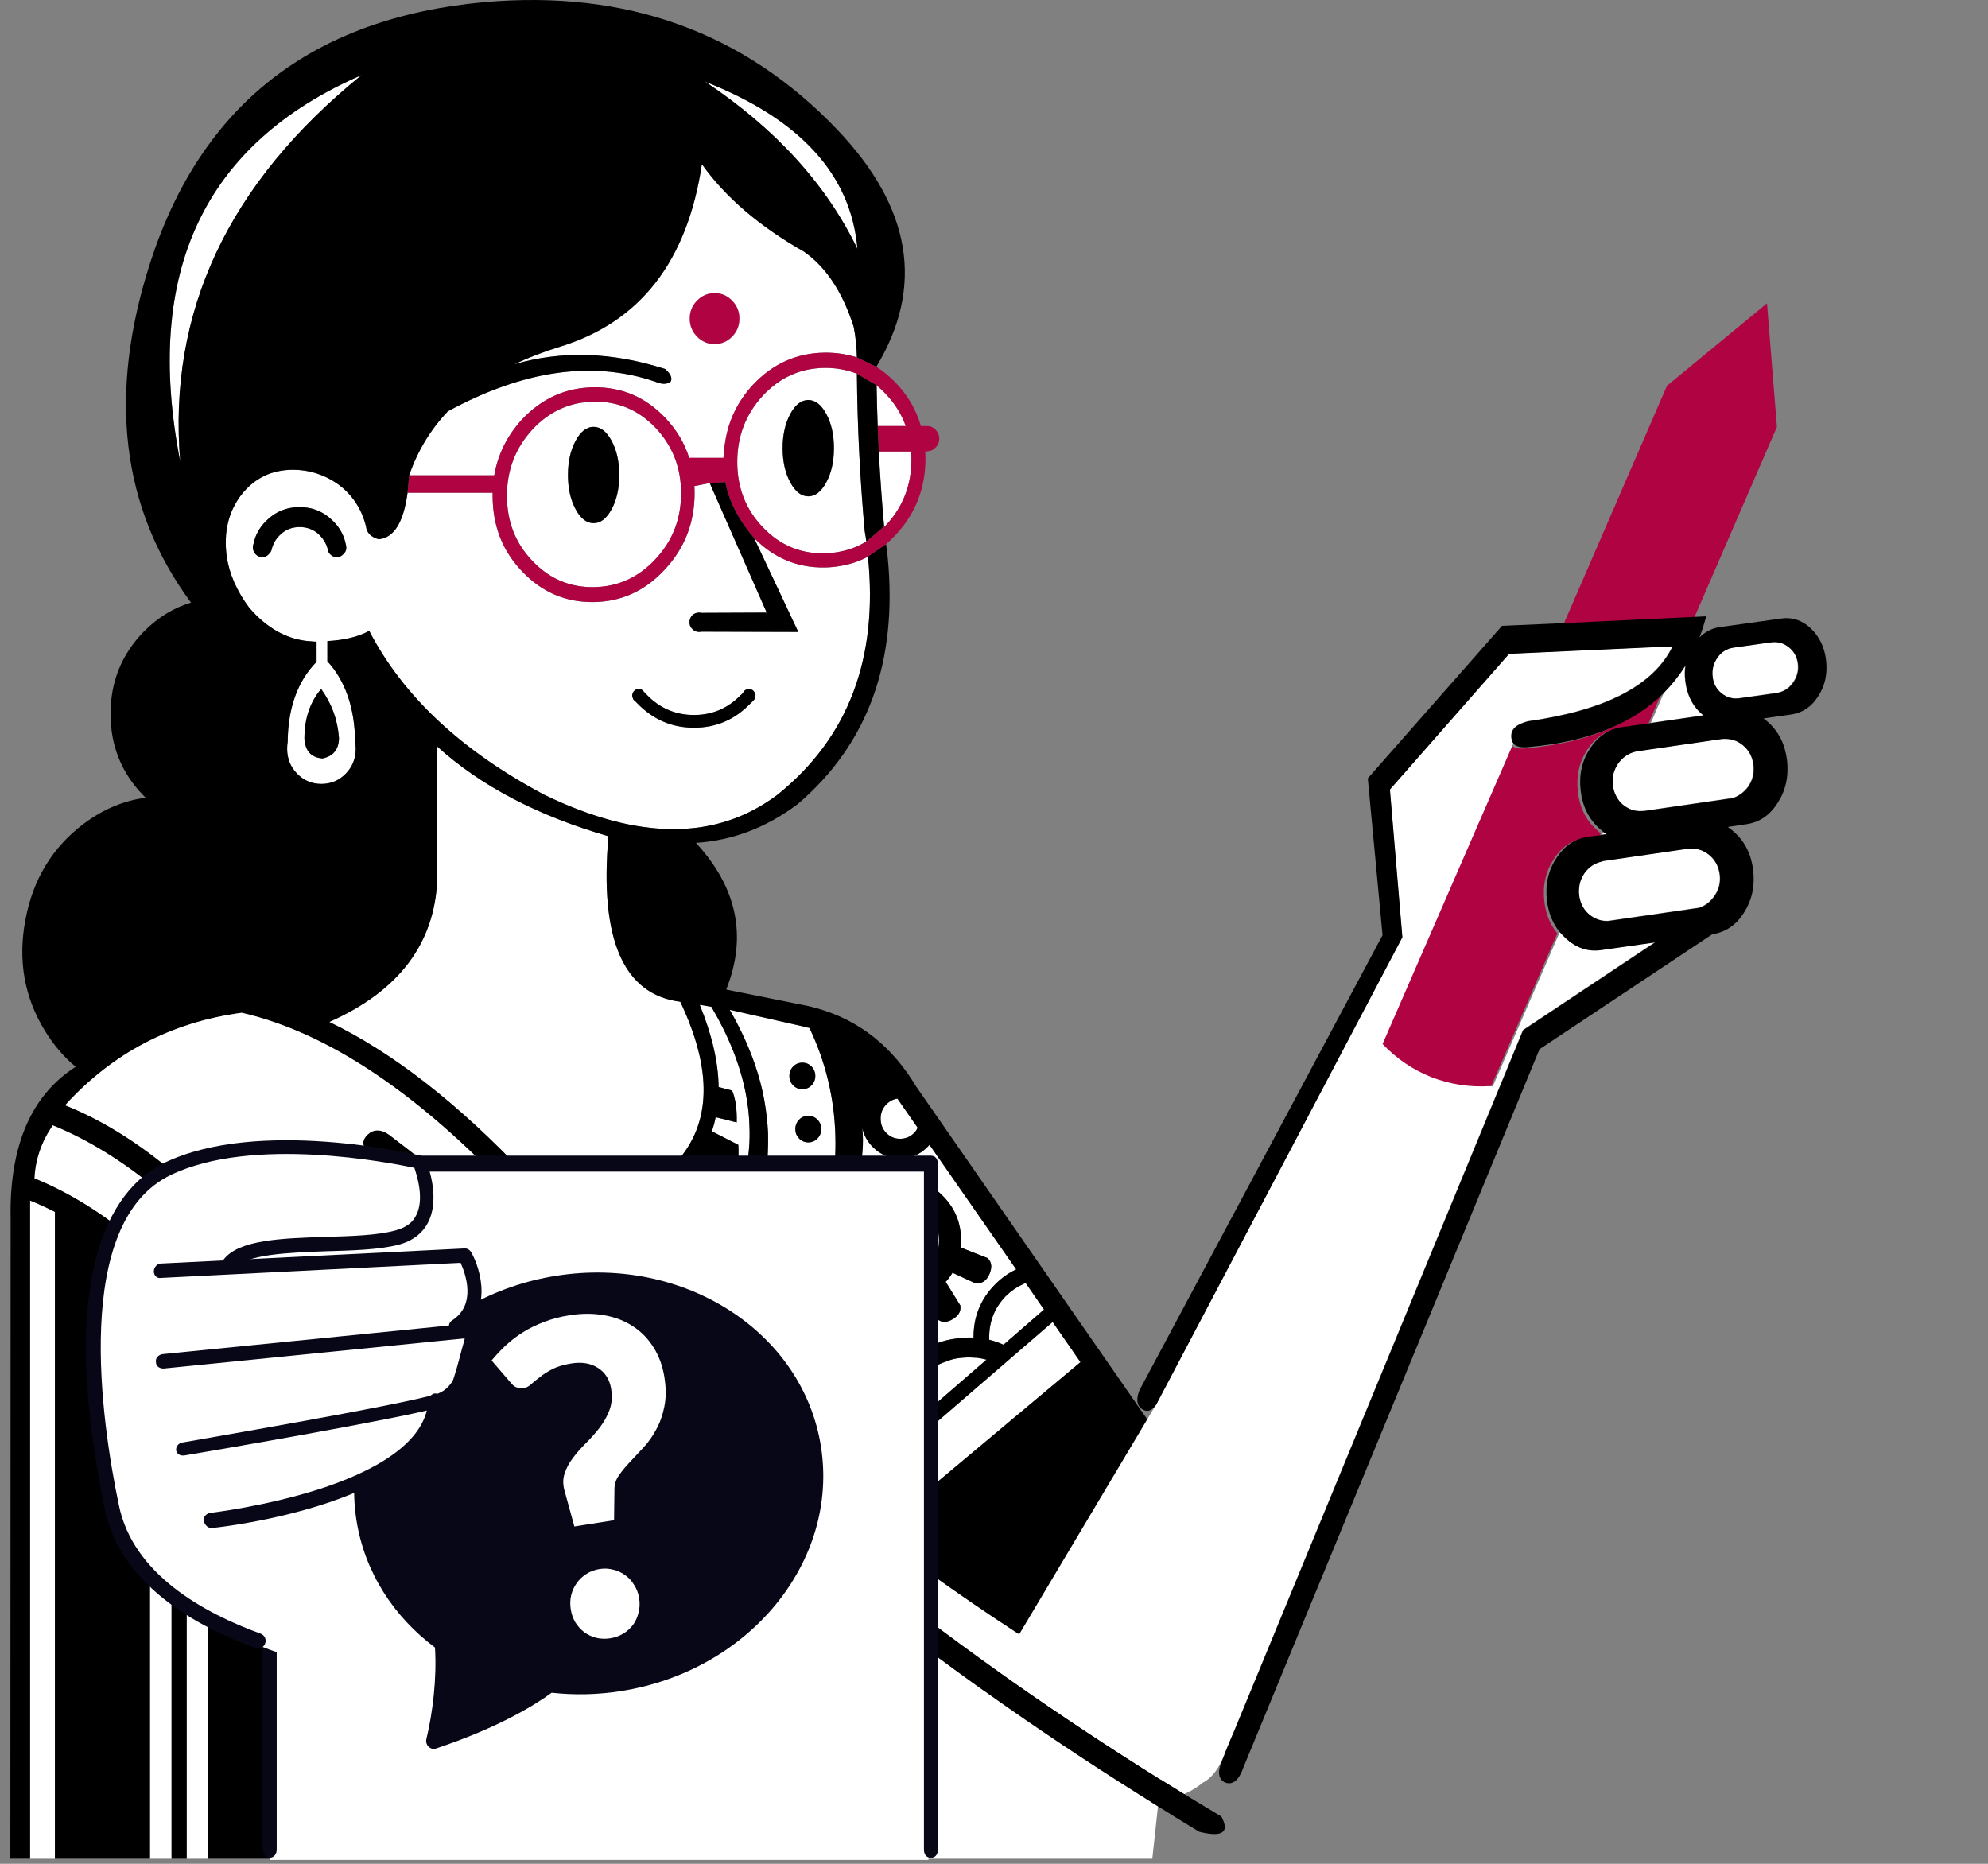
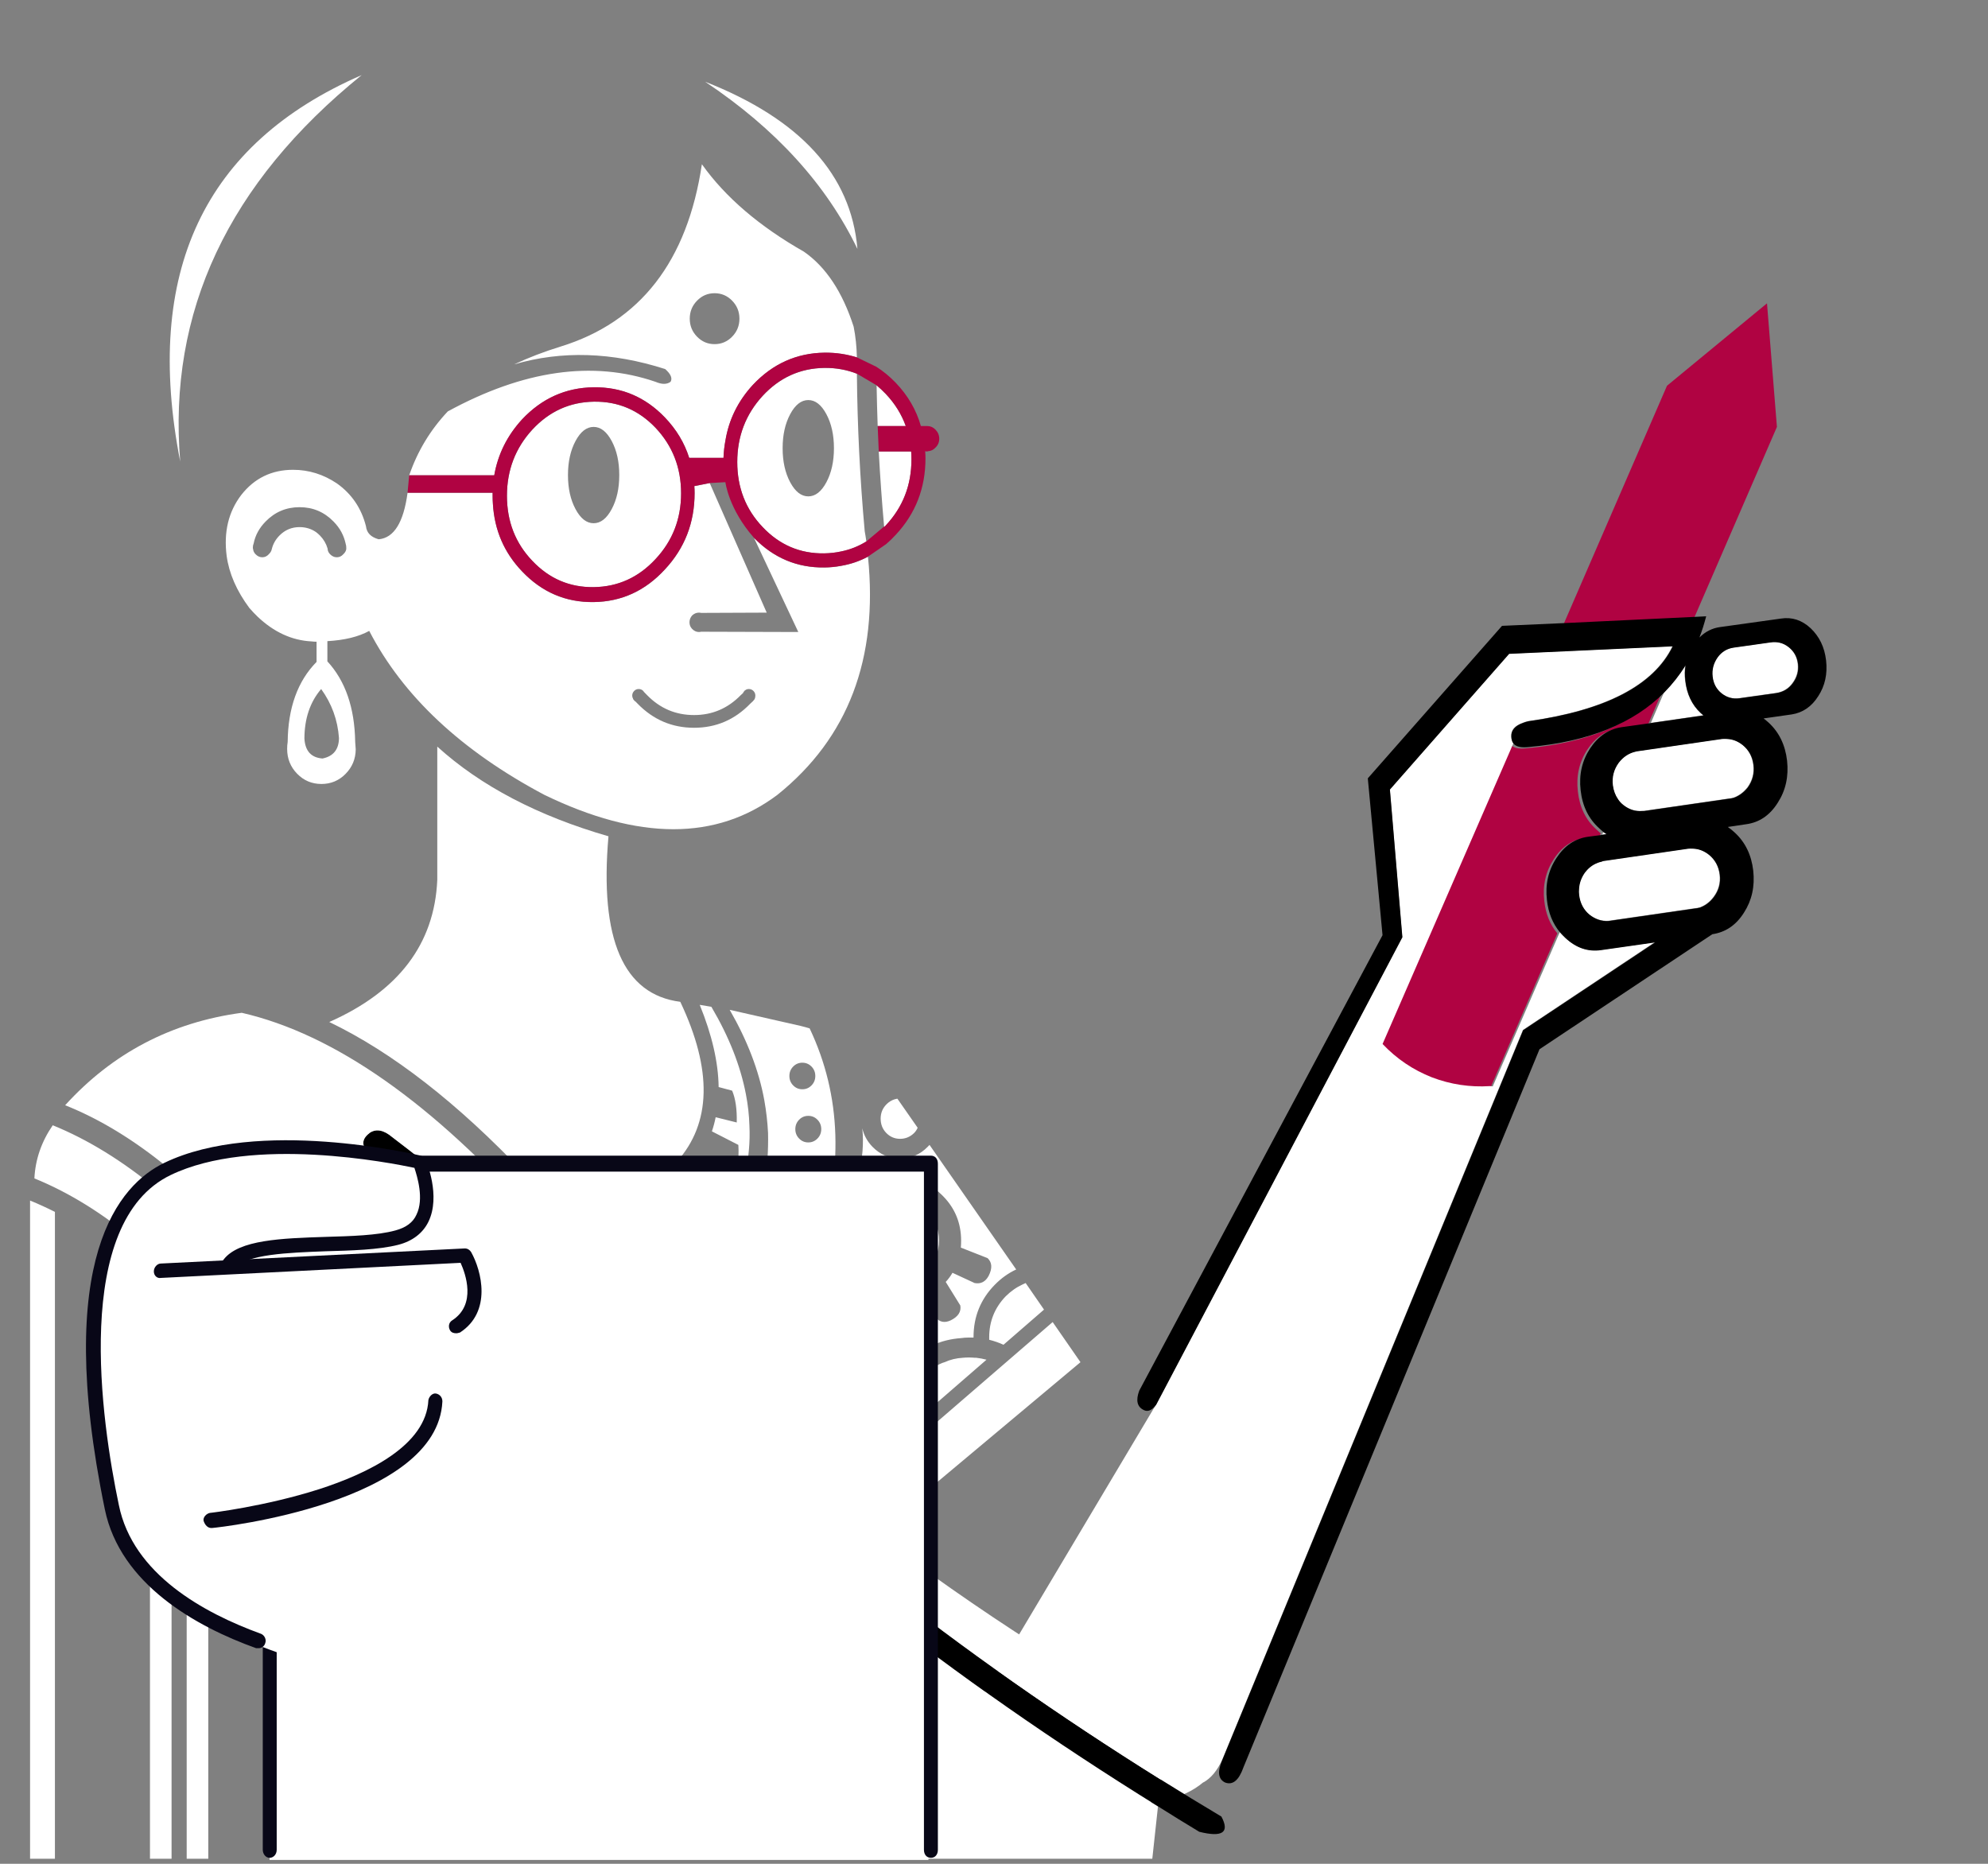
<svg xmlns="http://www.w3.org/2000/svg" width="96" height="90" viewBox="0 0 96 90" fill="none">
  <rect x="0" y="0" width="96" height="90" fill="#808080" stroke="none" />
  <path d="M55.644 89.757L55.918 87.231C45.875 81.004 37.282 74.218 30.139 66.874C27.36 63.678 24.256 60.679 20.829 57.879C27.433 67.026 33.04 77.652 37.65 89.757H55.644ZM14.752 72.033C14.407 71.411 14.059 70.805 13.709 70.216V89.757H14.752V72.033ZM16.682 75.763C16.337 75.051 15.989 74.356 15.639 73.677V89.757H16.682V75.763ZM8.285 62.891C7.939 62.526 7.591 62.178 7.242 61.849V89.757H8.285V62.891ZM10.058 64.923C9.713 64.493 9.365 64.079 9.015 63.68V89.757H10.058V64.923ZM2.652 58.52C2.254 58.32 1.854 58.137 1.452 57.972V89.757H2.652V58.52ZM2.547 54.337C2.003 55.128 1.707 55.983 1.661 56.903C8.433 59.657 14.657 67.899 20.333 81.63L23.567 89.757H26.723L22.211 79.171C15.874 65.368 9.319 57.09 2.547 54.337ZM42.631 70.002C42.602 69.856 42.576 69.704 42.553 69.547C42.04 69.726 41.492 69.686 40.91 69.427C40.809 69.687 40.665 69.928 40.479 70.149L41.236 71.218L42.631 70.002ZM17.465 3.626C9.842 6.94 6.921 13.159 8.702 22.285C8.102 15.063 11.022 8.844 17.465 3.626ZM45.617 65.778C45.547 65.796 45.486 65.818 45.434 65.845C45.069 66.005 44.734 66.237 44.43 66.54C43.778 67.226 43.452 68.037 43.452 68.973C43.452 69.08 43.457 69.182 43.465 69.28L47.638 65.658C47.481 65.616 47.316 65.585 47.142 65.564C47.118 65.566 47.092 65.566 47.064 65.564C46.969 65.555 46.877 65.551 46.79 65.551C46.686 65.551 46.59 65.555 46.504 65.564C46.182 65.582 45.886 65.653 45.617 65.778ZM38.354 65.578C38.814 65.578 39.232 65.676 39.606 65.872C40.272 65.483 40.842 65.029 41.314 64.508L39.215 63.145C38.149 64.481 36.702 65.578 34.872 66.433L35.811 67.288C35.944 66.965 36.144 66.666 36.411 66.393C36.95 65.849 37.598 65.578 38.354 65.578ZM39.684 66.981C39.319 66.607 38.876 66.42 38.354 66.42C37.832 66.42 37.389 66.607 37.024 66.981C36.758 67.254 36.589 67.566 36.515 67.917C36.849 68.216 37.184 68.51 37.519 68.799C37.45 68.665 37.415 68.514 37.415 68.344C37.415 68.077 37.506 67.85 37.689 67.663C37.871 67.476 38.093 67.382 38.354 67.382C38.615 67.382 38.841 67.476 39.032 67.663C39.215 67.85 39.306 68.077 39.306 68.344C39.306 68.621 39.215 68.852 39.032 69.04C38.841 69.227 38.615 69.32 38.354 69.32C38.257 69.32 38.166 69.307 38.08 69.28C38.413 69.566 38.747 69.846 39.084 70.122C39.303 70.031 39.503 69.893 39.684 69.708C40.049 69.334 40.232 68.879 40.232 68.344C40.232 67.81 40.049 67.355 39.684 66.981ZM41.392 62.036C41.009 61.649 40.752 61.203 40.623 60.699C40.407 61.249 40.142 61.77 39.827 62.263L43.178 64.482C43.802 63.757 43.893 63.236 43.452 62.918C43.391 62.917 43.33 62.913 43.27 62.904C42.991 62.891 42.725 62.838 42.474 62.744C42.076 62.603 41.715 62.367 41.392 62.036ZM44.795 58.534C44.43 58.16 43.987 57.972 43.465 57.972C42.944 57.972 42.5 58.16 42.135 58.534C41.77 58.908 41.588 59.362 41.588 59.897C41.588 60.432 41.77 60.886 42.135 61.261C42.5 61.635 42.944 61.822 43.465 61.822C43.987 61.822 44.43 61.635 44.795 61.261C45.16 60.886 45.343 60.432 45.343 59.897C45.343 59.362 45.16 58.908 44.795 58.534ZM43.465 58.935C43.726 58.935 43.952 59.028 44.143 59.215C44.326 59.403 44.417 59.63 44.417 59.897C44.417 60.173 44.326 60.405 44.143 60.592C43.952 60.779 43.726 60.873 43.465 60.873C43.205 60.873 42.983 60.779 42.8 60.592C42.618 60.405 42.526 60.173 42.526 59.897C42.526 59.63 42.618 59.403 42.8 59.215C42.983 59.028 43.205 58.935 43.465 58.935ZM44.887 55.286C44.857 55.317 44.826 55.348 44.795 55.38C44.43 55.754 43.987 55.941 43.465 55.941C42.944 55.941 42.5 55.754 42.135 55.38C41.884 55.122 41.719 54.824 41.64 54.484C41.715 55.204 41.654 55.957 41.457 56.743L41.144 58.373L42.135 57.451L41.979 57.291C42.424 57.023 42.924 56.89 43.478 56.89C44.295 56.89 44.987 57.184 45.552 57.772C46.125 58.36 46.412 59.073 46.412 59.91C46.412 60.024 46.408 60.136 46.399 60.245L47.69 60.753C47.909 60.96 47.926 61.245 47.742 61.608C47.587 61.896 47.361 62.012 47.064 61.956L45.995 61.461C45.907 61.615 45.798 61.762 45.669 61.902L46.373 63.038C46.425 63.341 46.269 63.582 45.904 63.76C45.617 63.894 45.373 63.845 45.173 63.613L44.665 62.677C44.543 62.731 44.417 62.776 44.287 62.811C44.694 63.363 44.498 64.08 43.7 64.963C43.452 65.433 43.16 65.611 42.826 65.498L42.018 64.963C41.79 65.307 41.551 65.646 41.301 65.979C41.827 66.031 42.114 66.303 42.161 66.794C42.214 67.451 41.849 67.844 41.066 67.97C41.082 68.097 41.091 68.226 41.092 68.358C41.721 68.151 42.199 68.254 42.526 68.665C42.595 67.587 43.008 66.656 43.765 65.872C44.157 65.48 44.587 65.172 45.056 64.95C45.465 64.762 45.917 64.651 46.412 64.615C46.525 64.597 46.647 64.589 46.777 64.589C46.856 64.589 46.935 64.589 47.012 64.589C47.012 64.582 47.012 64.573 47.012 64.562C47.012 63.582 47.351 62.744 48.029 62.049C48.346 61.724 48.694 61.475 49.072 61.301L44.887 55.286ZM34.351 48.616L33.79 48.523C34.382 49.975 34.687 51.299 34.703 52.492L35.355 52.666C35.519 53.055 35.593 53.567 35.577 54.203L34.559 53.949C34.514 54.182 34.453 54.409 34.377 54.631L35.655 55.286C35.7 55.977 35.6 56.578 35.355 57.09L33.634 56.048C33.502 56.248 33.354 56.44 33.19 56.623L34.898 58.16C34.698 58.775 34.35 59.296 33.855 59.723L31.991 57.585C31.735 57.732 31.457 57.861 31.156 57.972L32.825 60.659C32.268 61.13 31.459 61.473 30.4 61.688L29.513 58.347C29.181 58.393 28.851 58.415 28.522 58.413V60.151C29.213 60.895 29.913 61.626 30.622 62.343C31.579 62.031 32.414 61.626 33.125 61.127C33.538 60.838 33.908 60.517 34.233 60.164C34.683 59.691 35.053 59.161 35.342 58.574C35.536 58.197 35.697 57.795 35.824 57.371C35.866 57.224 35.905 57.073 35.942 56.916C36.051 56.464 36.125 56.005 36.163 55.54C36.2 55.149 36.209 54.753 36.189 54.35C36.175 53.853 36.118 53.35 36.02 52.84C35.755 51.459 35.199 50.051 34.351 48.616ZM43.335 53.054C43.132 53.084 42.953 53.178 42.8 53.334C42.618 53.522 42.526 53.749 42.526 54.016C42.526 54.292 42.618 54.524 42.8 54.711C42.983 54.898 43.205 54.992 43.465 54.992C43.726 54.992 43.952 54.898 44.143 54.711C44.216 54.637 44.273 54.552 44.313 54.457L43.335 53.054ZM39.097 49.659C38.952 49.614 38.804 49.574 38.654 49.538L35.237 48.763C36.09 50.244 36.646 51.696 36.907 53.121C37.002 53.655 37.063 54.185 37.089 54.711C37.098 55.112 37.089 55.522 37.063 55.941C37.02 56.413 36.941 56.89 36.828 57.371C36.794 57.523 36.754 57.674 36.711 57.825C36.581 58.271 36.424 58.685 36.242 59.069C35.946 59.683 35.577 60.236 35.133 60.726C34.803 61.091 34.429 61.421 34.012 61.715C33.299 62.232 32.399 62.673 31.313 63.038C32.23 63.954 33.156 64.85 34.09 65.725H34.103C36.83 64.709 38.608 62.958 39.436 60.472C40.752 56.512 40.639 52.908 39.097 49.659ZM39.188 51.503C39.31 51.628 39.371 51.779 39.371 51.958C39.371 52.136 39.31 52.288 39.188 52.412C39.067 52.537 38.919 52.599 38.745 52.599C38.571 52.599 38.423 52.537 38.302 52.412C38.18 52.288 38.119 52.136 38.119 51.958C38.119 51.779 38.18 51.628 38.302 51.503C38.423 51.379 38.571 51.316 38.745 51.316C38.919 51.316 39.067 51.379 39.188 51.503ZM37.624 59.309C37.624 59.131 37.684 58.979 37.806 58.855C37.928 58.73 38.076 58.667 38.25 58.667C38.423 58.667 38.571 58.73 38.693 58.855C38.815 58.979 38.876 59.131 38.876 59.309C38.876 59.487 38.815 59.639 38.693 59.764C38.571 59.888 38.423 59.951 38.25 59.951C38.076 59.951 37.928 59.888 37.806 59.764C37.684 59.639 37.624 59.487 37.624 59.309ZM37.702 60.913C37.824 61.038 37.885 61.189 37.885 61.367C37.885 61.546 37.824 61.697 37.702 61.822C37.58 61.947 37.432 62.009 37.259 62.009C37.085 62.009 36.937 61.947 36.815 61.822C36.694 61.697 36.633 61.546 36.633 61.367C36.633 61.189 36.694 61.038 36.815 60.913C36.937 60.788 37.085 60.726 37.259 60.726C37.432 60.726 37.58 60.788 37.702 60.913ZM36.32 62.517C36.441 62.642 36.502 62.793 36.502 62.971C36.502 63.15 36.441 63.301 36.32 63.426C36.198 63.55 36.05 63.613 35.876 63.613C35.703 63.613 35.555 63.55 35.433 63.426C35.311 63.301 35.251 63.15 35.251 62.971C35.251 62.793 35.311 62.642 35.433 62.517C35.555 62.392 35.703 62.33 35.876 62.33C36.05 62.33 36.198 62.392 36.32 62.517ZM34.885 64.254C34.885 64.433 34.825 64.584 34.703 64.709C34.581 64.834 34.433 64.896 34.26 64.896C34.086 64.896 33.938 64.834 33.816 64.709C33.694 64.584 33.634 64.433 33.634 64.254C33.634 64.076 33.694 63.925 33.816 63.8C33.938 63.675 34.086 63.613 34.26 63.613C34.433 63.613 34.581 63.675 34.703 63.8C34.825 63.925 34.885 64.076 34.885 64.254ZM39.658 54.524C39.658 54.702 39.597 54.854 39.475 54.978C39.354 55.103 39.206 55.166 39.032 55.166C38.858 55.166 38.71 55.103 38.589 54.978C38.467 54.854 38.406 54.702 38.406 54.524C38.406 54.346 38.467 54.194 38.589 54.07C38.71 53.945 38.858 53.883 39.032 53.883C39.206 53.883 39.354 53.945 39.475 54.07C39.597 54.194 39.658 54.346 39.658 54.524ZM38.484 56.556C38.606 56.431 38.754 56.368 38.928 56.368C39.102 56.368 39.249 56.431 39.371 56.556C39.493 56.68 39.553 56.832 39.553 57.01C39.553 57.188 39.493 57.34 39.371 57.465C39.249 57.589 39.102 57.652 38.928 57.652C38.754 57.652 38.606 57.589 38.484 57.465C38.363 57.34 38.302 57.188 38.302 57.01C38.302 56.832 38.363 56.68 38.484 56.556ZM15.9 49.351C18.947 50.815 22.103 53.27 25.366 56.716C26.879 57.569 28.465 57.827 30.126 57.491C31.207 57.259 32.059 56.796 32.682 56.101C34.352 54.239 34.409 51.663 32.851 48.376C30.103 48.025 28.947 45.361 29.383 40.383C25.971 39.398 23.215 37.955 21.116 36.052V42.495C20.979 45.586 19.241 47.871 15.9 49.351ZM31.652 20.655C30.834 19.799 29.843 19.381 28.679 19.398C27.514 19.416 26.523 19.866 25.706 20.748C24.888 21.639 24.48 22.704 24.48 23.943C24.48 25.181 24.888 26.228 25.706 27.084C26.523 27.948 27.514 28.371 28.679 28.354C29.843 28.336 30.834 27.886 31.652 27.003C32.477 26.121 32.89 25.061 32.89 23.822C32.89 22.584 32.477 21.528 31.652 20.655ZM29.539 21.296C29.783 21.751 29.904 22.299 29.904 22.94C29.904 23.582 29.783 24.13 29.539 24.584C29.296 25.039 29.005 25.266 28.666 25.266C28.326 25.266 28.035 25.039 27.792 24.584C27.549 24.13 27.427 23.582 27.427 22.94C27.427 22.299 27.549 21.751 27.792 21.296C28.035 20.842 28.326 20.615 28.666 20.615C29.005 20.615 29.296 20.842 29.539 21.296ZM41.914 26.883C41.513 27.098 41.083 27.245 40.623 27.324C40.362 27.374 40.092 27.401 39.814 27.404C38.494 27.422 37.36 26.945 36.411 25.974L38.55 30.519L33.855 30.505C33.821 30.514 33.786 30.519 33.751 30.519C33.629 30.519 33.521 30.47 33.425 30.372C33.338 30.283 33.295 30.176 33.295 30.051C33.295 29.926 33.338 29.815 33.425 29.717C33.521 29.628 33.629 29.583 33.751 29.583C33.786 29.583 33.821 29.588 33.855 29.596L37.024 29.583L34.273 23.328L33.529 23.475C33.538 23.585 33.542 23.696 33.542 23.809C33.542 25.244 33.064 26.473 32.108 27.498C31.16 28.532 30.013 29.057 28.666 29.075C27.318 29.093 26.166 28.599 25.21 27.592C24.346 26.69 23.877 25.603 23.802 24.33C23.793 24.207 23.789 24.083 23.789 23.956C23.789 23.902 23.789 23.849 23.789 23.796H19.681C19.489 25.228 19.024 25.976 18.286 26.041C17.91 25.938 17.706 25.728 17.673 25.413C17.452 24.539 16.982 23.848 16.265 23.341C15.615 22.905 14.911 22.686 14.153 22.686C13.118 22.686 12.284 23.092 11.649 23.903C11.032 24.713 10.797 25.694 10.945 26.843C11.061 27.692 11.426 28.53 12.04 29.356C12.165 29.5 12.295 29.638 12.431 29.77C13.226 30.526 14.099 30.927 15.052 30.973C15.122 30.982 15.191 30.987 15.261 30.987C15.27 30.987 15.278 30.987 15.287 30.987V31.962C14.374 32.889 13.909 34.177 13.892 35.825C13.874 35.933 13.866 36.045 13.866 36.159C13.866 36.632 14.027 37.032 14.348 37.362C14.67 37.692 15.061 37.857 15.522 37.857C15.982 37.857 16.374 37.692 16.695 37.362C17.011 37.039 17.172 36.647 17.178 36.186C17.169 36.063 17.16 35.943 17.152 35.825C17.125 34.174 16.677 32.877 15.809 31.936V30.96C16.639 30.914 17.313 30.749 17.83 30.465C19.46 33.615 22.277 36.252 26.279 38.378C30.846 40.596 34.601 40.596 37.545 38.378C40.961 35.634 42.417 31.802 41.914 26.883ZM35.876 33.473C35.885 33.446 35.898 33.424 35.916 33.406C35.924 33.388 35.933 33.375 35.942 33.366L35.955 33.352C35.963 33.343 35.976 33.334 35.994 33.326C36.037 33.29 36.094 33.272 36.163 33.272C36.25 33.272 36.324 33.303 36.385 33.366C36.446 33.428 36.476 33.504 36.476 33.593C36.476 33.655 36.463 33.713 36.437 33.767L36.424 33.78C36.402 33.804 36.381 33.831 36.359 33.86C36.315 33.896 36.272 33.936 36.228 33.981C35.481 34.756 34.577 35.143 33.516 35.143C32.456 35.143 31.547 34.756 30.791 33.981C30.756 33.945 30.721 33.909 30.687 33.874C30.678 33.865 30.669 33.86 30.661 33.86C30.652 33.851 30.639 33.838 30.622 33.82C30.603 33.798 30.585 33.775 30.569 33.753C30.569 33.744 30.569 33.736 30.569 33.727C30.543 33.691 30.53 33.646 30.53 33.593C30.53 33.504 30.561 33.428 30.622 33.366C30.682 33.303 30.756 33.272 30.843 33.272C30.93 33.272 31.004 33.303 31.065 33.366C31.073 33.375 31.082 33.388 31.091 33.406C31.143 33.459 31.195 33.513 31.247 33.566C31.873 34.208 32.63 34.529 33.516 34.529C34.394 34.529 35.146 34.208 35.772 33.566C35.807 33.539 35.842 33.508 35.876 33.473ZM12.223 26.522C12.214 26.496 12.21 26.469 12.21 26.442C12.21 26.371 12.223 26.304 12.249 26.242C12.327 25.85 12.518 25.498 12.823 25.186C13.275 24.722 13.822 24.491 14.466 24.491C15.109 24.491 15.656 24.722 16.108 25.186C16.265 25.346 16.391 25.515 16.487 25.694C16.582 25.872 16.652 26.064 16.695 26.268C16.713 26.322 16.721 26.38 16.721 26.442C16.721 26.469 16.721 26.496 16.721 26.522C16.704 26.611 16.656 26.692 16.578 26.763C16.491 26.861 16.387 26.91 16.265 26.91C16.143 26.91 16.035 26.861 15.939 26.763C15.87 26.692 15.83 26.611 15.822 26.522C15.822 26.513 15.822 26.505 15.822 26.496C15.752 26.255 15.63 26.046 15.457 25.867C15.396 25.805 15.331 25.747 15.261 25.694C15.026 25.533 14.761 25.453 14.466 25.453C14.083 25.453 13.757 25.591 13.488 25.867C13.305 26.055 13.183 26.273 13.123 26.522C13.105 26.611 13.057 26.692 12.979 26.763C12.892 26.861 12.788 26.91 12.666 26.91C12.544 26.91 12.436 26.861 12.34 26.763C12.271 26.692 12.232 26.611 12.223 26.522ZM15.574 36.627C15.027 36.586 14.736 36.266 14.7 35.665C14.703 34.696 14.973 33.899 15.509 33.272C16.02 33.979 16.307 34.767 16.369 35.638C16.363 36.19 16.098 36.52 15.574 36.627ZM42.696 25.453C42.722 25.428 42.748 25.402 42.774 25.373C43.6 24.491 44.013 23.43 44.013 22.192C44.013 22.061 44.009 21.931 44 21.804H42.435C42.501 23.023 42.587 24.239 42.696 25.453ZM42.774 19.024C42.631 18.874 42.484 18.736 42.331 18.61C42.342 19.267 42.36 19.922 42.383 20.575H43.739C43.536 20.006 43.214 19.489 42.774 19.024ZM40.623 17.834C40.359 17.786 40.085 17.763 39.801 17.768C38.636 17.785 37.645 18.235 36.828 19.118C36.011 20.009 35.602 21.073 35.602 22.312C35.602 23.551 36.011 24.598 36.828 25.453C37.645 26.317 38.636 26.741 39.801 26.723C40.085 26.718 40.359 26.687 40.623 26.629C41.056 26.541 41.46 26.381 41.835 26.148C41.814 25.985 41.788 25.82 41.757 25.654C41.528 23.12 41.402 20.585 41.379 18.048C41.138 17.953 40.886 17.882 40.623 17.834ZM38.158 20C38.402 19.545 38.693 19.318 39.032 19.318C39.371 19.318 39.662 19.545 39.906 20C40.149 20.454 40.271 21.002 40.271 21.644C40.271 22.285 40.149 22.833 39.906 23.288C39.662 23.742 39.371 23.969 39.032 23.969C38.693 23.969 38.402 23.742 38.158 23.288C37.915 22.833 37.793 22.285 37.793 21.644C37.793 21.002 37.915 20.454 38.158 20ZM38.823 12.154C36.666 10.927 35.023 9.52 33.894 7.93C33.194 12.616 30.916 15.552 27.062 16.738C26.259 16.986 25.516 17.271 24.832 17.594C27.124 16.923 29.553 16.999 32.121 17.821C32.393 18.061 32.48 18.266 32.382 18.436C32.203 18.568 31.96 18.568 31.652 18.436C28.622 17.398 25.279 17.875 21.624 19.866C20.782 20.758 20.16 21.787 19.76 22.954H23.867C24.043 21.938 24.491 21.038 25.21 20.254C26.166 19.238 27.318 18.721 28.666 18.703C30.013 18.685 31.16 19.171 32.108 20.16C32.662 20.738 33.053 21.389 33.282 22.112H34.938C34.948 21.826 34.978 21.55 35.029 21.283C35.194 20.267 35.637 19.367 36.359 18.583C37.315 17.567 38.467 17.05 39.814 17.032C40.092 17.029 40.362 17.047 40.623 17.086C40.883 17.125 41.135 17.183 41.379 17.26C41.368 16.74 41.316 16.245 41.223 15.776C40.685 14.101 39.886 12.894 38.823 12.154ZM35.355 14.52C35.59 14.76 35.707 15.05 35.707 15.389C35.707 15.727 35.59 16.017 35.355 16.257C35.12 16.498 34.838 16.618 34.507 16.618C34.177 16.618 33.894 16.498 33.66 16.257C33.425 16.017 33.308 15.727 33.308 15.389C33.308 15.05 33.425 14.76 33.66 14.52C33.894 14.279 34.177 14.159 34.507 14.159C34.838 14.159 35.12 14.279 35.355 14.52ZM41.405 12.02C41.1 8.444 38.649 5.752 34.051 3.947C37.451 6.213 39.902 8.904 41.405 12.02ZM52.176 65.778L50.833 63.84L41.392 71.993C41.673 72.219 41.955 72.441 42.24 72.662C42.538 72.892 42.837 73.119 43.139 73.343L52.176 65.778ZM49.529 61.956C49.481 61.978 49.433 62 49.385 62.022C49.09 62.156 48.816 62.348 48.564 62.597C48.033 63.15 47.768 63.809 47.768 64.575C47.768 64.617 47.768 64.657 47.768 64.695C48.01 64.756 48.24 64.836 48.459 64.936L50.415 63.239L49.529 61.956Z" fill="white" />
-   <path d="M35.355 14.52C35.59 14.76 35.707 15.05 35.707 15.389C35.707 15.727 35.59 16.017 35.355 16.257C35.12 16.498 34.838 16.618 34.507 16.618C34.177 16.618 33.894 16.498 33.66 16.257C33.425 16.017 33.308 15.727 33.308 15.389C33.308 15.05 33.425 14.76 33.66 14.52C33.894 14.279 34.177 14.159 34.507 14.159C34.838 14.159 35.12 14.279 35.355 14.52Z" fill="white" />
  <path fill-rule="evenodd" clip-rule="evenodd" d="M42.787 26.278C42.951 26.138 43.107 25.987 43.257 25.824C44.213 24.799 44.691 23.57 44.691 22.135C44.691 22.023 44.687 21.912 44.678 21.801V21.787C44.705 21.796 44.731 21.801 44.756 21.801C44.779 21.801 44.8 21.796 44.821 21.787C44.958 21.779 45.076 21.721 45.173 21.614C45.295 21.498 45.356 21.355 45.356 21.186C45.356 21.017 45.295 20.87 45.173 20.745C45.06 20.629 44.921 20.571 44.756 20.571H44.469C44.247 19.793 43.843 19.098 43.257 18.486C42.963 18.179 42.65 17.921 42.318 17.711L41.379 17.256C41.134 17.18 40.882 17.122 40.623 17.083C40.361 17.043 40.092 17.026 39.814 17.029C38.467 17.047 37.315 17.564 36.359 18.58C35.637 19.364 35.194 20.264 35.029 21.279C34.978 21.547 34.947 21.823 34.937 22.108H33.281C33.053 21.385 32.661 20.735 32.108 20.157C31.16 19.168 30.013 18.682 28.665 18.7C27.318 18.718 26.166 19.235 25.21 20.25C24.491 21.035 24.043 21.935 23.867 22.95H19.759L19.681 23.792H23.788V23.953C23.788 24.079 23.793 24.204 23.802 24.327C23.876 25.599 24.346 26.686 25.21 27.588C26.166 28.595 27.318 29.09 28.665 29.072C30.013 29.054 31.16 28.528 32.108 27.495C33.064 26.47 33.542 25.24 33.542 23.806C33.542 23.693 33.538 23.581 33.529 23.472L34.272 23.325L35.029 23.284C35.029 23.284 35.183 24.581 36.411 25.971C37.359 26.942 38.494 27.419 39.814 27.401C40.092 27.398 40.361 27.371 40.623 27.321C41.082 27.242 41.513 27.095 41.913 26.88L42.787 26.278ZM39.801 17.764C40.085 17.76 40.359 17.782 40.623 17.831C40.886 17.878 41.138 17.95 41.379 18.045L42.331 18.606C42.483 18.733 42.631 18.871 42.774 19.021C43.214 19.486 43.535 20.003 43.739 20.571H42.383L42.435 21.801H44C44.008 21.928 44.013 22.057 44.013 22.188C44.013 23.427 43.6 24.487 42.774 25.369C42.747 25.398 42.721 25.425 42.696 25.45L42.693 25.424L41.835 26.145C41.459 26.377 41.055 26.538 40.623 26.626C40.359 26.684 40.085 26.715 39.801 26.72C38.636 26.737 37.645 26.314 36.828 25.45C36.011 24.594 35.602 23.547 35.602 22.309C35.602 21.07 36.011 20.005 36.828 19.114C37.645 18.232 38.636 17.782 39.801 17.764ZM31.651 20.651C30.834 19.796 29.843 19.377 28.678 19.395C27.514 19.413 26.523 19.863 25.705 20.745C24.888 21.636 24.48 22.701 24.48 23.939C24.48 25.178 24.888 26.225 25.705 27.08C26.523 27.945 27.514 28.368 28.678 28.35C29.843 28.332 30.834 27.882 31.651 27C32.477 26.118 32.89 25.058 32.89 23.819C32.89 22.581 32.477 21.525 31.651 20.651Z" fill="#B00342" />
-   <path fill-rule="evenodd" clip-rule="evenodd" d="M59.504 76.307V74.449L44.221 52.436C44.17 52.349 44.117 52.265 44.065 52.182C42.843 50.278 41.174 49.08 39.058 48.586L35.068 47.784C36.089 45.23 35.602 42.868 33.607 40.7C35.384 40.585 37.027 39.957 38.536 38.816C41.918 35.92 43.361 31.946 42.865 26.893C42.844 26.69 42.818 26.485 42.787 26.278L41.913 26.88C42.416 31.799 40.96 35.631 37.545 38.375C34.601 40.592 30.846 40.592 26.279 38.375C22.277 36.249 19.46 33.611 17.829 30.462C17.312 30.746 16.639 30.911 15.808 30.956V31.932C16.677 32.874 17.125 34.17 17.151 35.822C17.169 35.929 17.177 36.04 17.177 36.156V36.183C17.171 36.643 17.011 37.035 16.695 37.359C16.373 37.688 15.982 37.853 15.521 37.853C15.061 37.853 14.67 37.688 14.348 37.359C14.026 37.029 13.866 36.628 13.866 36.156C13.866 36.041 13.874 35.93 13.892 35.822C13.909 34.173 14.374 32.886 15.287 31.959V30.983H15.261C15.191 30.983 15.121 30.979 15.052 30.97C14.099 30.924 13.226 30.523 12.431 29.767C12.295 29.634 12.164 29.496 12.04 29.353C11.426 28.526 11.061 27.689 10.945 26.84C10.797 25.69 11.032 24.71 11.649 23.899C12.283 23.088 13.118 22.683 14.152 22.683C14.911 22.683 15.615 22.901 16.265 23.338C16.982 23.845 17.451 24.535 17.673 25.41C17.705 25.725 17.91 25.934 18.286 26.038C19.024 25.973 19.489 25.225 19.681 23.792L19.759 22.95C20.16 21.784 20.781 20.754 21.624 19.863C25.279 17.871 28.621 17.395 31.651 18.433C31.959 18.565 32.203 18.565 32.382 18.433C32.48 18.262 32.393 18.058 32.121 17.818C29.553 16.996 27.123 16.92 24.832 17.59C25.516 17.268 26.259 16.983 27.061 16.735C30.916 15.548 33.193 12.612 33.894 7.927C35.023 9.516 36.666 10.924 38.823 12.151C39.886 12.891 40.685 14.098 41.222 15.773C41.316 16.242 41.368 16.737 41.379 17.256L42.318 17.711C44.647 13.845 44.021 10.031 40.44 6.27C35.93 1.542 30.232 -0.512 23.345 0.108C15.076 0.873 9.712 5.065 7.254 12.685C5.197 19.06 5.853 24.532 9.223 29.099C8.371 29.354 7.606 29.826 6.928 30.515C5.868 31.611 5.338 32.93 5.338 34.472C5.338 36.013 5.868 37.328 6.928 38.415L7.033 38.522C5.994 38.653 5.003 39.067 4.06 39.765C2.538 40.905 1.595 42.451 1.23 44.403C0.856 46.354 1.169 48.145 2.169 49.776C2.596 50.469 3.091 51.048 3.656 51.513C1.637 52.8 0.589 55.028 0.513 58.196C0.509 58.41 0.509 58.629 0.513 58.851L0.5 89.753H1.452V57.969C1.854 58.134 2.254 58.316 2.652 58.517V89.753H7.241V61.845C7.591 62.175 7.939 62.523 8.285 62.888V89.753H9.015V63.676C9.365 64.075 9.712 64.489 10.058 64.919V89.753H13.709V70.212C14.059 70.802 14.407 71.408 14.752 72.03V89.753H15.639V73.674C15.989 74.353 16.337 75.048 16.682 75.759V89.753H23.567L20.333 81.627C14.656 67.895 8.432 59.653 1.661 56.9C1.707 55.98 2.003 55.124 2.547 54.334C9.319 57.087 15.873 65.365 22.211 79.168L26.722 89.753H27.896L22.732 78.098C16.398 64.294 9.87 56.052 3.147 53.371C5.437 50.85 8.28 49.362 11.675 48.907C16.151 49.937 20.888 53.261 25.888 58.878C34.64 68.687 44.793 76.8 56.348 83.217C57.389 83.799 58.44 84.365 59.504 84.915V83.725C58.482 83.192 57.47 82.644 56.465 82.081L57.417 73.3L59.504 76.307ZM35.029 23.284C35.029 23.284 35.183 24.581 36.411 25.971L38.549 30.515L33.855 30.502C33.821 30.511 33.786 30.515 33.751 30.515C33.629 30.515 33.52 30.466 33.425 30.368C33.338 30.279 33.294 30.172 33.294 30.048C33.294 29.923 33.338 29.811 33.425 29.713C33.52 29.624 33.629 29.58 33.751 29.58C33.786 29.58 33.821 29.584 33.855 29.593L37.024 29.58L34.272 23.325L35.029 23.284ZM49.385 62.019C49.417 62.004 49.449 61.989 49.481 61.974L49.528 61.952L50.415 63.235L48.459 64.933C48.24 64.833 48.01 64.753 47.768 64.692V64.572C47.768 63.806 48.033 63.146 48.563 62.594C48.816 62.344 49.09 62.153 49.385 62.019ZM50.832 63.837L52.175 65.775L43.139 73.34C42.837 73.116 42.537 72.888 42.239 72.658C41.955 72.438 41.673 72.215 41.392 71.99L50.832 63.837ZM34.051 3.944C38.648 5.749 41.1 8.44 41.405 12.017C39.902 8.901 37.45 6.21 34.051 3.944ZM42.693 25.424L41.835 26.145C41.814 25.982 41.788 25.817 41.757 25.65C41.528 23.117 41.402 20.582 41.379 18.045L42.331 18.606C42.342 19.264 42.359 19.918 42.383 20.571L42.435 21.801C42.5 23.011 42.586 24.218 42.693 25.424ZM25.366 56.713C22.102 53.266 18.947 50.812 15.9 49.348C19.241 47.868 20.979 45.582 21.115 42.491V36.049C23.215 37.951 25.97 39.395 29.382 40.38C28.947 45.358 30.103 48.022 32.851 48.372C34.409 51.66 34.352 54.235 32.681 56.098C32.059 56.792 31.207 57.256 30.126 57.488C28.465 57.824 26.878 57.565 25.366 56.713ZM39.084 49.629L39.09 49.642L39.097 49.656C40.639 52.904 40.752 56.509 39.436 60.468C38.607 62.954 36.83 64.705 34.103 65.721H34.09C33.155 64.846 32.23 63.951 31.312 63.035C32.399 62.669 33.299 62.228 34.011 61.712C34.429 61.417 34.803 61.088 35.133 60.722C35.576 60.232 35.946 59.68 36.241 59.065C36.424 58.682 36.58 58.268 36.711 57.822C36.754 57.671 36.793 57.519 36.828 57.368C36.941 56.886 37.019 56.41 37.063 55.938C37.089 55.519 37.097 55.109 37.089 54.708C37.063 54.182 37.002 53.652 36.906 53.117C36.646 51.693 36.089 50.241 35.237 48.76L38.654 49.535L39.084 49.629ZM42.8 53.331C42.953 53.174 43.131 53.081 43.335 53.05L44.313 54.454C44.272 54.549 44.216 54.633 44.143 54.708C43.952 54.895 43.726 54.989 43.465 54.989C43.204 54.989 42.983 54.895 42.8 54.708C42.617 54.521 42.526 54.289 42.526 54.013C42.526 53.745 42.617 53.518 42.8 53.331ZM33.79 48.519L34.35 48.613C35.199 50.048 35.755 51.455 36.02 52.837C36.118 53.347 36.175 53.85 36.189 54.347C36.208 54.749 36.2 55.146 36.163 55.536C36.124 56.002 36.051 56.461 35.941 56.913C35.905 57.069 35.866 57.221 35.824 57.368C35.697 57.792 35.536 58.193 35.342 58.571C35.053 59.157 34.683 59.688 34.233 60.161C33.908 60.514 33.538 60.835 33.125 61.123C32.414 61.623 31.579 62.028 30.621 62.34C29.913 61.623 29.213 60.892 28.522 60.148V58.41C28.85 58.412 29.18 58.389 29.513 58.343L30.399 61.685C31.459 61.469 32.267 61.126 32.825 60.656L31.156 57.969C31.456 57.858 31.735 57.729 31.99 57.581L33.855 59.72C34.35 59.292 34.698 58.771 34.898 58.156L33.19 56.619C33.353 56.437 33.501 56.245 33.633 56.044L35.355 57.087C35.6 56.575 35.7 55.973 35.654 55.282L34.377 54.628C34.452 54.406 34.513 54.179 34.559 53.946L35.576 54.2C35.593 53.564 35.519 53.052 35.355 52.663L34.703 52.489C34.686 51.295 34.382 49.972 33.79 48.519ZM44.795 55.376L44.886 55.282L49.072 61.297C48.693 61.472 48.346 61.721 48.029 62.046C47.351 62.741 47.012 63.578 47.012 64.558V64.585H46.777C46.647 64.585 46.525 64.594 46.412 64.612C45.916 64.648 45.465 64.759 45.056 64.946C44.587 65.169 44.156 65.476 43.765 65.868C43.008 66.653 42.595 67.584 42.526 68.662C42.199 68.25 41.721 68.148 41.092 68.354C41.091 68.222 41.082 68.093 41.066 67.967C41.849 67.84 42.214 67.448 42.161 66.791C42.114 66.3 41.827 66.028 41.3 65.975C41.55 65.642 41.789 65.304 42.018 64.96L42.826 65.494C43.16 65.608 43.451 65.43 43.7 64.96C44.498 64.076 44.693 63.359 44.287 62.808C44.417 62.773 44.543 62.728 44.665 62.674L45.173 63.609C45.373 63.841 45.617 63.89 45.904 63.757C46.269 63.578 46.425 63.338 46.373 63.035L45.669 61.899C45.798 61.759 45.907 61.612 45.995 61.458L47.064 61.952C47.361 62.009 47.587 61.893 47.742 61.605C47.926 61.242 47.909 60.956 47.69 60.749L46.399 60.241C46.408 60.132 46.412 60.021 46.412 59.907C46.412 59.069 46.125 58.357 45.551 57.769C44.986 57.181 44.295 56.886 43.478 56.886C42.923 56.886 42.423 57.02 41.979 57.287L42.135 57.448L41.144 58.37L41.457 56.739C41.654 55.954 41.715 55.201 41.64 54.481C41.719 54.82 41.884 55.119 42.135 55.376C42.5 55.75 42.944 55.938 43.465 55.938C43.987 55.938 44.43 55.75 44.795 55.376ZM43.465 57.969C43.987 57.969 44.43 58.156 44.795 58.531C45.16 58.905 45.343 59.359 45.343 59.894C45.343 60.428 45.16 60.883 44.795 61.257C44.43 61.631 43.987 61.819 43.465 61.819C42.944 61.819 42.5 61.631 42.135 61.257C41.77 60.883 41.587 60.428 41.587 59.894C41.587 59.359 41.77 58.905 42.135 58.531C42.5 58.156 42.944 57.969 43.465 57.969ZM40.623 60.696C40.752 61.2 41.008 61.645 41.392 62.032C41.715 62.364 42.076 62.6 42.474 62.741C42.725 62.834 42.99 62.888 43.27 62.901C43.33 62.91 43.391 62.914 43.452 62.914C43.893 63.233 43.801 63.754 43.178 64.478L39.827 62.26C40.142 61.767 40.407 61.245 40.623 60.696ZM38.354 66.416C38.875 66.416 39.319 66.603 39.684 66.978C40.049 67.352 40.231 67.806 40.231 68.341C40.231 68.876 40.049 69.33 39.684 69.704C39.503 69.89 39.303 70.028 39.084 70.119C38.747 69.843 38.413 69.562 38.08 69.277C38.165 69.303 38.257 69.317 38.354 69.317C38.614 69.317 38.84 69.223 39.032 69.036C39.214 68.849 39.306 68.617 39.306 68.341C39.306 68.074 39.214 67.847 39.032 67.659C38.84 67.472 38.614 67.379 38.354 67.379C38.093 67.379 37.871 67.472 37.689 67.659C37.506 67.847 37.415 68.074 37.415 68.341C37.415 68.51 37.45 68.662 37.519 68.796C37.183 68.507 36.849 68.213 36.515 67.913C36.588 67.562 36.758 67.25 37.024 66.978C37.389 66.603 37.832 66.416 38.354 66.416ZM39.605 65.868C39.231 65.672 38.814 65.574 38.354 65.574C37.597 65.574 36.95 65.846 36.411 66.39C36.144 66.663 35.944 66.962 35.811 67.285L34.872 66.43C36.701 65.574 38.149 64.478 39.214 63.142L41.314 64.505C40.841 65.025 40.272 65.48 39.605 65.868ZM45.434 65.842C45.486 65.815 45.547 65.793 45.617 65.775C45.886 65.65 46.182 65.579 46.503 65.561C46.59 65.552 46.686 65.548 46.79 65.548C46.877 65.548 46.968 65.552 47.064 65.561C47.08 65.562 47.096 65.562 47.111 65.562C47.117 65.562 47.123 65.562 47.13 65.562C47.134 65.561 47.138 65.561 47.142 65.561C47.315 65.581 47.48 65.612 47.638 65.654L43.465 69.277C43.456 69.179 43.452 69.076 43.452 68.969C43.452 68.034 43.778 67.223 44.43 66.537C44.734 66.234 45.069 66.002 45.434 65.842ZM8.702 22.282C6.92 13.156 9.841 6.937 17.464 3.623C11.022 8.84 8.101 15.06 8.702 22.282ZM42.552 69.544C42.575 69.701 42.602 69.852 42.631 69.998L41.235 71.215L40.479 70.145C40.665 69.925 40.808 69.684 40.909 69.424C41.492 69.683 42.04 69.723 42.552 69.544ZM44.143 59.212C43.952 59.025 43.726 58.931 43.465 58.931C43.204 58.931 42.983 59.025 42.8 59.212C42.617 59.399 42.526 59.627 42.526 59.894C42.526 60.17 42.617 60.402 42.8 60.589C42.983 60.776 43.204 60.87 43.465 60.87C43.726 60.87 43.952 60.776 44.143 60.589C44.326 60.402 44.417 60.17 44.417 59.894C44.417 59.627 44.326 59.399 44.143 59.212ZM38.927 56.365C38.754 56.365 38.606 56.428 38.484 56.552C38.362 56.677 38.301 56.828 38.301 57.007C38.301 57.185 38.362 57.336 38.484 57.461C38.606 57.586 38.754 57.648 38.927 57.648C39.101 57.648 39.249 57.586 39.371 57.461C39.492 57.336 39.553 57.185 39.553 57.007C39.553 56.828 39.492 56.677 39.371 56.552C39.249 56.428 39.101 56.365 38.927 56.365ZM39.475 54.975C39.597 54.85 39.658 54.699 39.658 54.521C39.658 54.343 39.597 54.191 39.475 54.066C39.353 53.941 39.206 53.879 39.032 53.879C38.858 53.879 38.71 53.941 38.588 54.066C38.467 54.191 38.406 54.343 38.406 54.521C38.406 54.699 38.467 54.85 38.588 54.975C38.71 55.1 38.858 55.162 39.032 55.162C39.206 55.162 39.353 55.1 39.475 54.975ZM34.703 64.706C34.824 64.581 34.885 64.429 34.885 64.251C34.885 64.073 34.824 63.921 34.703 63.797C34.581 63.672 34.433 63.609 34.259 63.609C34.085 63.609 33.938 63.672 33.816 63.797C33.694 63.921 33.633 64.073 33.633 64.251C33.633 64.429 33.694 64.581 33.816 64.706C33.938 64.83 34.085 64.893 34.259 64.893C34.433 64.893 34.581 64.83 34.703 64.706ZM36.502 62.968C36.502 62.79 36.441 62.638 36.319 62.514C36.198 62.389 36.05 62.326 35.876 62.326C35.702 62.326 35.554 62.389 35.433 62.514C35.311 62.638 35.25 62.79 35.25 62.968C35.25 63.146 35.311 63.298 35.433 63.422C35.554 63.547 35.702 63.609 35.876 63.609C36.05 63.609 36.198 63.547 36.319 63.422C36.441 63.298 36.502 63.146 36.502 62.968ZM37.884 61.364C37.884 61.186 37.823 61.034 37.702 60.91C37.58 60.785 37.432 60.722 37.258 60.722C37.084 60.722 36.937 60.785 36.815 60.91C36.693 61.034 36.632 61.186 36.632 61.364C36.632 61.542 36.693 61.694 36.815 61.819C36.937 61.943 37.084 62.006 37.258 62.006C37.432 62.006 37.58 61.943 37.702 61.819C37.823 61.694 37.884 61.542 37.884 61.364ZM37.806 58.851C37.684 58.976 37.623 59.127 37.623 59.306C37.623 59.484 37.684 59.635 37.806 59.76C37.928 59.885 38.075 59.947 38.249 59.947C38.423 59.947 38.571 59.885 38.693 59.76C38.814 59.635 38.875 59.484 38.875 59.306C38.875 59.127 38.814 58.976 38.693 58.851C38.571 58.727 38.423 58.664 38.249 58.664C38.075 58.664 37.928 58.727 37.806 58.851ZM39.371 51.954C39.371 51.776 39.31 51.625 39.188 51.5C39.066 51.375 38.919 51.313 38.745 51.313C38.571 51.313 38.423 51.375 38.301 51.5C38.18 51.625 38.119 51.776 38.119 51.954C38.119 52.133 38.18 52.284 38.301 52.409C38.423 52.534 38.571 52.596 38.745 52.596C38.919 52.596 39.066 52.534 39.188 52.409C39.31 52.284 39.371 52.133 39.371 51.954ZM29.904 22.937C29.904 22.295 29.782 21.747 29.539 21.293C29.296 20.838 29.004 20.611 28.665 20.611C28.326 20.611 28.035 20.838 27.792 21.293C27.548 21.747 27.427 22.295 27.427 22.937C27.427 23.578 27.548 24.127 27.792 24.581C28.035 25.035 28.326 25.263 28.665 25.263C29.004 25.263 29.296 25.035 29.539 24.581C29.782 24.127 29.904 23.578 29.904 22.937ZM14.7 35.661C14.735 36.262 15.027 36.583 15.574 36.624C16.097 36.516 16.362 36.187 16.369 35.635C16.307 34.764 16.02 33.975 15.508 33.269C14.972 33.895 14.703 34.693 14.7 35.661ZM12.209 26.439C12.209 26.465 12.214 26.492 12.223 26.519C12.231 26.608 12.27 26.688 12.34 26.76C12.435 26.858 12.544 26.907 12.666 26.907C12.787 26.907 12.892 26.858 12.979 26.76C13.057 26.688 13.105 26.608 13.122 26.519C13.183 26.27 13.305 26.051 13.487 25.864C13.757 25.588 14.083 25.45 14.465 25.45C14.761 25.45 15.026 25.53 15.261 25.69C15.33 25.744 15.395 25.802 15.456 25.864C15.63 26.042 15.752 26.252 15.821 26.492V26.519C15.83 26.608 15.869 26.688 15.939 26.76C16.034 26.858 16.143 26.907 16.265 26.907C16.386 26.907 16.491 26.858 16.578 26.76C16.656 26.688 16.704 26.608 16.721 26.519V26.439C16.721 26.376 16.712 26.319 16.695 26.265C16.652 26.06 16.582 25.869 16.486 25.69C16.391 25.512 16.265 25.343 16.108 25.182C15.656 24.719 15.109 24.487 14.465 24.487C13.822 24.487 13.274 24.719 12.822 25.182C12.518 25.494 12.327 25.846 12.249 26.238C12.223 26.301 12.209 26.367 12.209 26.439ZM35.915 33.403C35.898 33.42 35.885 33.443 35.876 33.469C35.841 33.505 35.807 33.536 35.772 33.563C35.146 34.204 34.394 34.525 33.516 34.525C32.629 34.525 31.873 34.204 31.247 33.563L31.091 33.403C31.082 33.385 31.073 33.371 31.064 33.362C31.004 33.3 30.93 33.269 30.843 33.269C30.756 33.269 30.682 33.3 30.621 33.362C30.56 33.425 30.53 33.501 30.53 33.59C30.53 33.643 30.543 33.688 30.569 33.723V33.75C30.585 33.772 30.602 33.794 30.621 33.817L30.66 33.857C30.669 33.857 30.678 33.861 30.686 33.87L30.791 33.977C31.547 34.752 32.455 35.14 33.516 35.14C34.577 35.14 35.481 34.752 36.228 33.977C36.272 33.933 36.315 33.892 36.359 33.857C36.367 33.839 36.376 33.826 36.385 33.817L36.424 33.777L36.437 33.763C36.463 33.71 36.476 33.652 36.476 33.59C36.476 33.501 36.446 33.425 36.385 33.362C36.324 33.3 36.25 33.269 36.163 33.269C36.093 33.269 36.037 33.287 35.993 33.322C35.976 33.331 35.963 33.34 35.954 33.349L35.941 33.362C35.933 33.371 35.924 33.385 35.915 33.403ZM39.032 19.315C38.693 19.315 38.401 19.542 38.158 19.996C37.915 20.451 37.793 20.999 37.793 21.64C37.793 22.282 37.915 22.83 38.158 23.284C38.401 23.739 38.693 23.966 39.032 23.966C39.371 23.966 39.662 23.739 39.905 23.284C40.149 22.83 40.27 22.282 40.27 21.64C40.27 20.999 40.149 20.451 39.905 19.996C39.662 19.542 39.371 19.315 39.032 19.315Z" fill="black" />
-   <path d="M35.707 15.385C35.707 15.047 35.589 14.757 35.355 14.516C35.12 14.276 34.837 14.155 34.507 14.155C34.177 14.155 33.894 14.276 33.659 14.516C33.425 14.757 33.307 15.047 33.307 15.385C33.307 15.724 33.425 16.013 33.659 16.254C33.894 16.494 34.177 16.615 34.507 16.615C34.837 16.615 35.12 16.494 35.355 16.254C35.589 16.013 35.707 15.724 35.707 15.385Z" fill="#B00342" />
  <path d="M75.499 30.156L81.803 29.854L85.807 20.615L85.328 14.647L80.499 18.627L75.499 30.156ZM73.72 36.133C73.351 36.179 73.101 36.126 72.97 35.973L66.683 50.466C67.357 51.18 68.147 51.715 69.051 52.072C69.951 52.417 70.883 52.558 71.849 52.496L71.982 52.509L75.204 45.071C74.852 44.65 74.642 44.13 74.574 43.51C74.487 42.757 74.64 42.082 75.033 41.484C75.415 40.892 75.919 40.551 76.546 40.46L77.248 40.368L77.299 40.244C77.23 40.186 77.16 40.122 77.087 40.052C76.576 39.592 76.278 38.981 76.195 38.22C76.108 37.467 76.261 36.791 76.654 36.194C77.043 35.606 77.552 35.266 78.179 35.175L79.587 34.978L80.225 33.493C78.74 34.998 76.572 35.879 73.72 36.133Z" fill="#B00342" />
  <path d="M77.373 40.301L77.567 40.267C77.524 40.239 77.476 40.209 77.424 40.177L77.373 40.301ZM80.363 33.417L79.722 34.904L82.247 34.538C82.198 34.498 82.154 34.46 82.114 34.424C81.692 34.031 81.445 33.509 81.371 32.857C81.338 32.601 81.342 32.355 81.383 32.121C81.085 32.595 80.745 33.027 80.363 33.417ZM73.078 35.9C73.012 35.814 72.977 35.697 72.972 35.55C72.964 35.256 73.145 35.042 73.514 34.908C73.594 34.874 73.684 34.845 73.787 34.821C77.52 34.296 79.845 33.09 80.762 31.202L72.866 31.564L67.112 38.116L67.713 45.248L55.83 67.816L46.191 83.996C51.995 87.167 55.97 87.855 58.114 86.059L58.109 86.071C58.472 85.871 58.774 85.51 59.013 84.988L73.541 49.734L79.911 45.495L77.3 45.867C76.671 45.958 76.099 45.763 75.584 45.282C75.491 45.194 75.403 45.104 75.321 45.011L72.085 52.459L71.952 52.446C70.982 52.508 70.046 52.366 69.142 52.021C68.234 51.663 67.442 51.127 66.764 50.413L73.078 35.9ZM77.436 41.563C77.398 41.567 77.365 41.577 77.34 41.595C77.066 41.653 76.831 41.786 76.634 41.993C76.598 42.036 76.562 42.078 76.526 42.121C76.351 42.367 76.255 42.631 76.24 42.916C76.23 43.008 76.231 43.106 76.245 43.208C76.293 43.607 76.462 43.926 76.752 44.166C77.033 44.382 77.335 44.481 77.657 44.463C77.687 44.457 77.722 44.452 77.76 44.449L81.836 43.857C81.912 43.851 81.992 43.837 82.076 43.814C82.336 43.721 82.558 43.554 82.741 43.312C82.985 42.989 83.082 42.629 83.034 42.23C82.985 41.831 82.812 41.51 82.514 41.267C82.277 41.079 82.022 40.98 81.748 40.97C81.667 40.965 81.588 40.965 81.512 40.971L77.436 41.563ZM83.376 35.673C83.295 35.668 83.216 35.668 83.139 35.674L79.064 36.266C79.025 36.269 78.995 36.276 78.972 36.285C78.646 36.36 78.373 36.539 78.153 36.824C77.917 37.15 77.824 37.512 77.872 37.911C77.905 38.167 77.989 38.392 78.122 38.584C78.189 38.691 78.279 38.787 78.392 38.873C78.665 39.087 78.964 39.18 79.29 39.154C79.317 39.156 79.349 39.155 79.388 39.152L83.463 38.56C83.54 38.554 83.62 38.539 83.703 38.517C83.964 38.424 84.189 38.258 84.38 38.019C84.616 37.694 84.71 37.331 84.662 36.932C84.613 36.534 84.44 36.213 84.142 35.97C83.905 35.782 83.65 35.683 83.376 35.673ZM86.366 31.246C86.109 31.04 85.812 30.962 85.477 31.013L83.707 31.264C83.383 31.31 83.124 31.466 82.931 31.733C82.731 32.016 82.65 32.325 82.687 32.661C82.725 32.997 82.868 33.267 83.118 33.47C83.375 33.676 83.666 33.756 83.99 33.71L85.76 33.46C86.095 33.409 86.36 33.25 86.553 32.983C86.761 32.703 86.846 32.395 86.809 32.06C86.771 31.724 86.624 31.453 86.366 31.246Z" fill="white" />
  <path d="M88.181 31.889C88.108 31.256 87.859 30.738 87.433 30.334C87.011 29.942 86.533 29.787 85.999 29.87L83.065 30.28C82.683 30.331 82.35 30.499 82.065 30.785C82.19 30.46 82.298 30.118 82.391 29.76L81.965 29.782L75.63 30.084L72.532 30.221L66.051 37.585L66.762 45.159L55.014 67.152C54.84 67.621 54.91 67.932 55.227 68.086C55.425 68.19 55.626 68.106 55.831 67.834L67.721 45.261L67.119 38.127L72.877 31.574L80.778 31.212C79.861 33.1 77.534 34.306 73.799 34.831C73.696 34.855 73.605 34.885 73.526 34.919C73.156 35.052 72.975 35.266 72.984 35.561C72.988 35.708 73.023 35.825 73.09 35.911C73.221 36.064 73.472 36.117 73.843 36.071C76.708 35.816 78.886 34.935 80.379 33.427C80.762 33.037 81.102 32.605 81.399 32.131C81.358 32.365 81.354 32.611 81.387 32.867C81.461 33.519 81.709 34.041 82.131 34.434C82.171 34.471 82.216 34.509 82.264 34.549L79.738 34.914L78.323 35.112C77.692 35.203 77.182 35.543 76.79 36.133C76.396 36.731 76.242 37.407 76.329 38.161C76.413 38.924 76.712 39.536 77.226 39.997C77.299 40.067 77.37 40.131 77.438 40.189C77.49 40.221 77.538 40.251 77.582 40.279L77.387 40.313L76.682 40.406C76.052 40.496 75.545 40.838 75.162 41.431C74.767 42.029 74.613 42.706 74.701 43.46C74.769 44.081 74.98 44.602 75.334 45.024C75.416 45.117 75.504 45.207 75.597 45.295C76.112 45.776 76.684 45.971 77.314 45.881L79.927 45.508L73.553 49.748L59.016 85.01C58.78 85.56 58.828 85.915 59.16 86.075C59.529 86.213 59.824 85.97 60.044 85.346L74.342 50.666L82.688 45.112C83.329 45.017 83.838 44.671 84.213 44.074C84.597 43.481 84.747 42.803 84.663 42.04C84.576 41.286 84.281 40.676 83.778 40.21C83.665 40.103 83.55 40.011 83.434 39.933L84.322 39.801C84.96 39.714 85.468 39.368 85.847 38.763C86.231 38.17 86.38 37.492 86.297 36.729C86.209 35.975 85.915 35.365 85.412 34.899C85.331 34.826 85.248 34.757 85.164 34.692L86.522 34.498C87.056 34.415 87.483 34.122 87.802 33.618C88.129 33.117 88.255 32.541 88.181 31.889ZM85.496 31.023C85.832 30.972 86.128 31.049 86.386 31.256C86.644 31.462 86.791 31.734 86.829 32.069C86.866 32.405 86.781 32.713 86.573 32.993C86.379 33.26 86.115 33.419 85.779 33.47L84.009 33.72C83.684 33.766 83.393 33.686 83.135 33.48C82.886 33.277 82.742 33.007 82.705 32.671C82.667 32.335 82.748 32.026 82.949 31.742C83.142 31.476 83.401 31.319 83.725 31.273L85.496 31.023ZM83.157 35.685C83.234 35.679 83.312 35.678 83.394 35.684C83.668 35.694 83.923 35.792 84.16 35.981C84.458 36.224 84.632 36.545 84.68 36.944C84.729 37.342 84.635 37.705 84.399 38.031C84.208 38.269 83.982 38.435 83.721 38.528C83.638 38.551 83.558 38.565 83.481 38.571L79.403 39.163C79.365 39.166 79.332 39.167 79.305 39.165C78.979 39.192 78.68 39.098 78.406 38.885C78.294 38.798 78.204 38.702 78.137 38.596C78.003 38.403 77.92 38.179 77.886 37.922C77.838 37.523 77.932 37.161 78.168 36.835C78.387 36.55 78.66 36.37 78.987 36.296C79.01 36.286 79.04 36.28 79.079 36.277L83.157 35.685ZM77.354 41.607C77.38 41.589 77.412 41.579 77.45 41.576L81.528 40.983C81.605 40.977 81.684 40.977 81.765 40.982C82.039 40.992 82.294 41.091 82.532 41.279C82.83 41.522 83.003 41.843 83.052 42.242C83.1 42.641 83.002 43.002 82.758 43.324C82.575 43.566 82.353 43.734 82.093 43.827C82.009 43.849 81.929 43.864 81.853 43.87L77.774 44.462C77.736 44.465 77.702 44.47 77.671 44.476C77.349 44.494 77.047 44.395 76.766 44.178C76.476 43.939 76.306 43.62 76.258 43.221C76.245 43.118 76.243 43.021 76.253 42.928C76.269 42.644 76.364 42.379 76.539 42.133C76.576 42.091 76.612 42.048 76.648 42.005C76.844 41.798 77.08 41.665 77.354 41.607Z" fill="black" />
  <path d="M13.173 56.563C12.75 56.091 12.376 55.971 12.052 56.202C11.774 56.414 11.84 56.806 12.247 57.378C16.366 61.907 20.555 68.813 24.817 78.095L29.981 89.75H31.128L25.965 78.095C21.58 68.544 17.316 61.366 13.173 56.563ZM55.917 87.224C56.574 87.639 57.239 88.049 57.912 88.454C59.034 88.733 59.39 88.488 58.981 87.719C57.994 87.131 57.016 86.534 56.047 85.928C46.175 79.762 37.712 73.052 30.659 65.799C27.239 61.869 23.332 58.238 18.937 54.905C18.534 54.567 18.178 54.495 17.867 54.691C17.49 54.972 17.443 55.271 17.724 55.587C25.072 65.233 31.244 76.621 36.24 89.75H37.648C33.039 77.646 27.432 67.02 20.827 57.872C24.255 60.673 27.358 63.671 30.137 66.868C37.28 74.212 45.873 80.997 55.917 87.224Z" fill="black" />
  <path d="M56.048 85.93L56.348 83.217C44.793 76.8 34.639 68.686 25.887 58.877C20.888 53.26 16.15 49.936 11.674 48.906C8.279 49.362 5.437 50.85 3.146 53.37C9.869 56.051 16.398 64.293 22.732 78.097L27.895 89.753H29.982L24.818 78.097C20.556 68.815 16.366 61.909 12.248 57.38C11.84 56.809 11.775 56.417 12.052 56.204C12.377 55.973 12.751 56.093 13.174 56.565C17.316 61.369 21.58 68.546 25.966 78.097L31.129 89.753H36.241C31.245 76.624 25.073 65.236 17.725 55.589C17.443 55.273 17.491 54.974 17.868 54.694C18.178 54.498 18.535 54.569 18.937 54.908C23.332 58.24 27.24 61.871 30.66 65.801C37.713 73.055 46.175 79.765 56.048 85.93Z" fill="white" />
  <path d="M13.018 56.13H44.834V89.813H13.018V56.13Z" fill="white" />
  <path d="M13.025 89.711C13.193 89.711 13.362 89.557 13.362 89.325V56.577H44.617V89.325C44.617 89.557 44.752 89.711 44.954 89.711C45.156 89.711 45.29 89.557 45.29 89.325V56.191C45.29 55.959 45.156 55.805 44.954 55.805H13.025C12.857 55.805 12.689 55.959 12.689 56.191V89.325C12.689 89.518 12.823 89.711 13.025 89.711Z" fill="#080717" />
-   <path fill-rule="evenodd" clip-rule="evenodd" d="M29.998 81.658C36.193 80.679 40.512 75.397 39.645 69.859C38.778 64.322 33.053 60.626 26.859 61.605C20.665 62.583 16.345 67.865 17.212 73.403C17.607 75.924 19.011 78.065 21.005 79.556C21.098 81.032 20.899 82.699 20.59 83.975C20.521 84.258 20.781 84.523 21.054 84.433C24.134 83.403 25.887 82.293 26.639 81.739C27.758 81.862 28.888 81.835 29.998 81.658ZM24.425 64.965C24.178 65.197 23.949 65.441 23.74 65.696L24.667 66.774C24.831 66.985 25.042 67.069 25.299 67.029C25.414 67.011 25.529 66.95 25.644 66.845C25.76 66.741 25.901 66.626 26.068 66.499C26.234 66.365 26.436 66.237 26.673 66.113C26.916 65.989 27.224 65.897 27.596 65.838C28.103 65.758 28.53 65.83 28.877 66.055C29.23 66.278 29.443 66.621 29.515 67.082C29.574 67.459 29.544 67.801 29.426 68.106C29.313 68.403 29.156 68.682 28.954 68.943C28.758 69.196 28.54 69.442 28.301 69.68C28.067 69.911 27.858 70.148 27.674 70.392C27.49 70.629 27.353 70.883 27.264 71.155C27.174 71.42 27.178 71.716 27.278 72.044L27.736 73.712L29.653 73.409L29.672 71.87C29.678 71.647 29.753 71.434 29.894 71.233C30.041 71.024 30.219 70.809 30.427 70.59C30.636 70.371 30.855 70.136 31.086 69.884C31.317 69.633 31.518 69.347 31.689 69.026C31.868 68.704 31.998 68.34 32.079 67.933C32.167 67.518 32.169 67.045 32.086 66.514C32 65.962 31.823 65.478 31.558 65.062C31.298 64.644 30.968 64.306 30.568 64.047C30.166 63.781 29.705 63.603 29.186 63.514C28.665 63.417 28.1 63.417 27.492 63.513C27.053 63.582 26.647 63.69 26.275 63.834C25.908 63.971 25.57 64.135 25.261 64.328C24.958 64.519 24.68 64.731 24.425 64.965ZM27.581 77.035C27.531 77.25 27.525 77.473 27.561 77.704C27.598 77.942 27.673 78.155 27.786 78.345C27.905 78.534 28.051 78.693 28.224 78.824C28.396 78.947 28.586 79.035 28.795 79.088C29.011 79.14 29.238 79.147 29.474 79.109C29.704 79.073 29.914 78.997 30.103 78.881C30.293 78.765 30.451 78.622 30.576 78.452C30.701 78.274 30.788 78.078 30.837 77.862C30.894 77.646 30.903 77.419 30.866 77.181C30.83 76.951 30.752 76.741 30.633 76.552C30.519 76.355 30.376 76.195 30.204 76.072C30.031 75.942 29.837 75.851 29.621 75.799C29.404 75.74 29.181 75.729 28.951 75.765C28.714 75.803 28.502 75.883 28.313 76.006C28.13 76.121 27.977 76.267 27.852 76.444C27.726 76.614 27.636 76.811 27.581 77.035Z" fill="#080717" />
  <path d="M17.135 71.534L14.903 80.25C14.903 80.25 6.786 78.375 5.433 72.75C4.081 67.124 3.641 58.201 8.105 56.395C12.603 54.624 20.28 56.083 20.28 56.083C20.28 56.083 21.363 57.853 19.063 59.208C16.763 60.562 15.918 61.534 15.918 61.534L22.411 61.638C22.411 61.638 23.02 62.749 22.479 64.555C21.87 66.361 21.836 69.312 17.135 71.534Z" fill="white" />
  <path d="M12.504 79.588C12.639 79.588 12.774 79.484 12.808 79.345C12.876 79.172 12.774 78.963 12.605 78.894C9.832 77.887 6.416 76.012 5.74 72.679C4.894 68.651 3.474 59.033 8.242 56.741C12.199 54.831 18.862 56.151 20.012 56.394C20.147 56.81 20.485 57.887 20.113 58.651C19.944 59.033 19.606 59.276 19.098 59.415C18.219 59.658 16.934 59.692 15.716 59.727C13.586 59.797 11.557 59.866 10.813 60.803C10.677 60.942 10.711 61.185 10.846 61.29C10.982 61.428 11.218 61.394 11.32 61.255C11.895 60.56 13.924 60.491 15.716 60.422C16.968 60.387 18.287 60.352 19.234 60.109C19.91 59.935 20.417 59.553 20.688 58.998C21.297 57.748 20.587 56.081 20.553 56.012C20.519 55.908 20.417 55.838 20.316 55.803C20.012 55.734 12.47 53.963 7.938 56.151C5.773 57.192 2.561 60.734 5.063 72.887C5.807 76.498 9.46 78.547 12.368 79.588C12.436 79.588 12.47 79.588 12.504 79.588Z" fill="#080717" />
  <path d="M22.04 64.382C22.107 64.382 22.175 64.348 22.209 64.348C23.764 63.341 23.257 61.362 22.75 60.459C22.682 60.355 22.581 60.285 22.445 60.285L7.768 61.014C7.599 61.014 7.429 61.188 7.429 61.396C7.429 61.605 7.599 61.743 7.768 61.709L22.242 60.98C22.479 61.501 23.02 62.993 21.837 63.757C21.668 63.862 21.634 64.07 21.735 64.244C21.803 64.348 21.904 64.382 22.04 64.382Z" fill="#080717" />
-   <path d="M8.816 70.286C8.816 70.286 8.85 70.286 8.883 70.286C9.323 70.217 19.706 68.446 21.329 67.925C23.155 67.3 23.155 64.314 23.155 64.21C23.155 64.106 23.122 64.036 23.054 63.967C22.986 63.897 22.885 63.863 22.783 63.897L7.835 65.391C7.666 65.425 7.497 65.564 7.531 65.772C7.531 65.981 7.7 66.085 7.903 66.085L22.445 64.627C22.377 65.356 22.141 66.953 21.126 67.3C19.57 67.821 8.917 69.627 8.782 69.661C8.613 69.696 8.477 69.87 8.511 70.043C8.511 70.147 8.647 70.286 8.816 70.286Z" fill="#080717" />
  <path d="M10.203 73.785H10.237C10.676 73.751 21.127 72.57 21.363 67.674C21.363 67.466 21.228 67.327 21.059 67.292C20.89 67.257 20.721 67.431 20.687 67.605C20.585 69.792 17.778 71.146 15.411 71.91C12.807 72.743 10.169 73.056 10.135 73.056C9.966 73.091 9.797 73.264 9.831 73.438C9.898 73.646 10.034 73.785 10.203 73.785Z" fill="#080717" />
</svg>